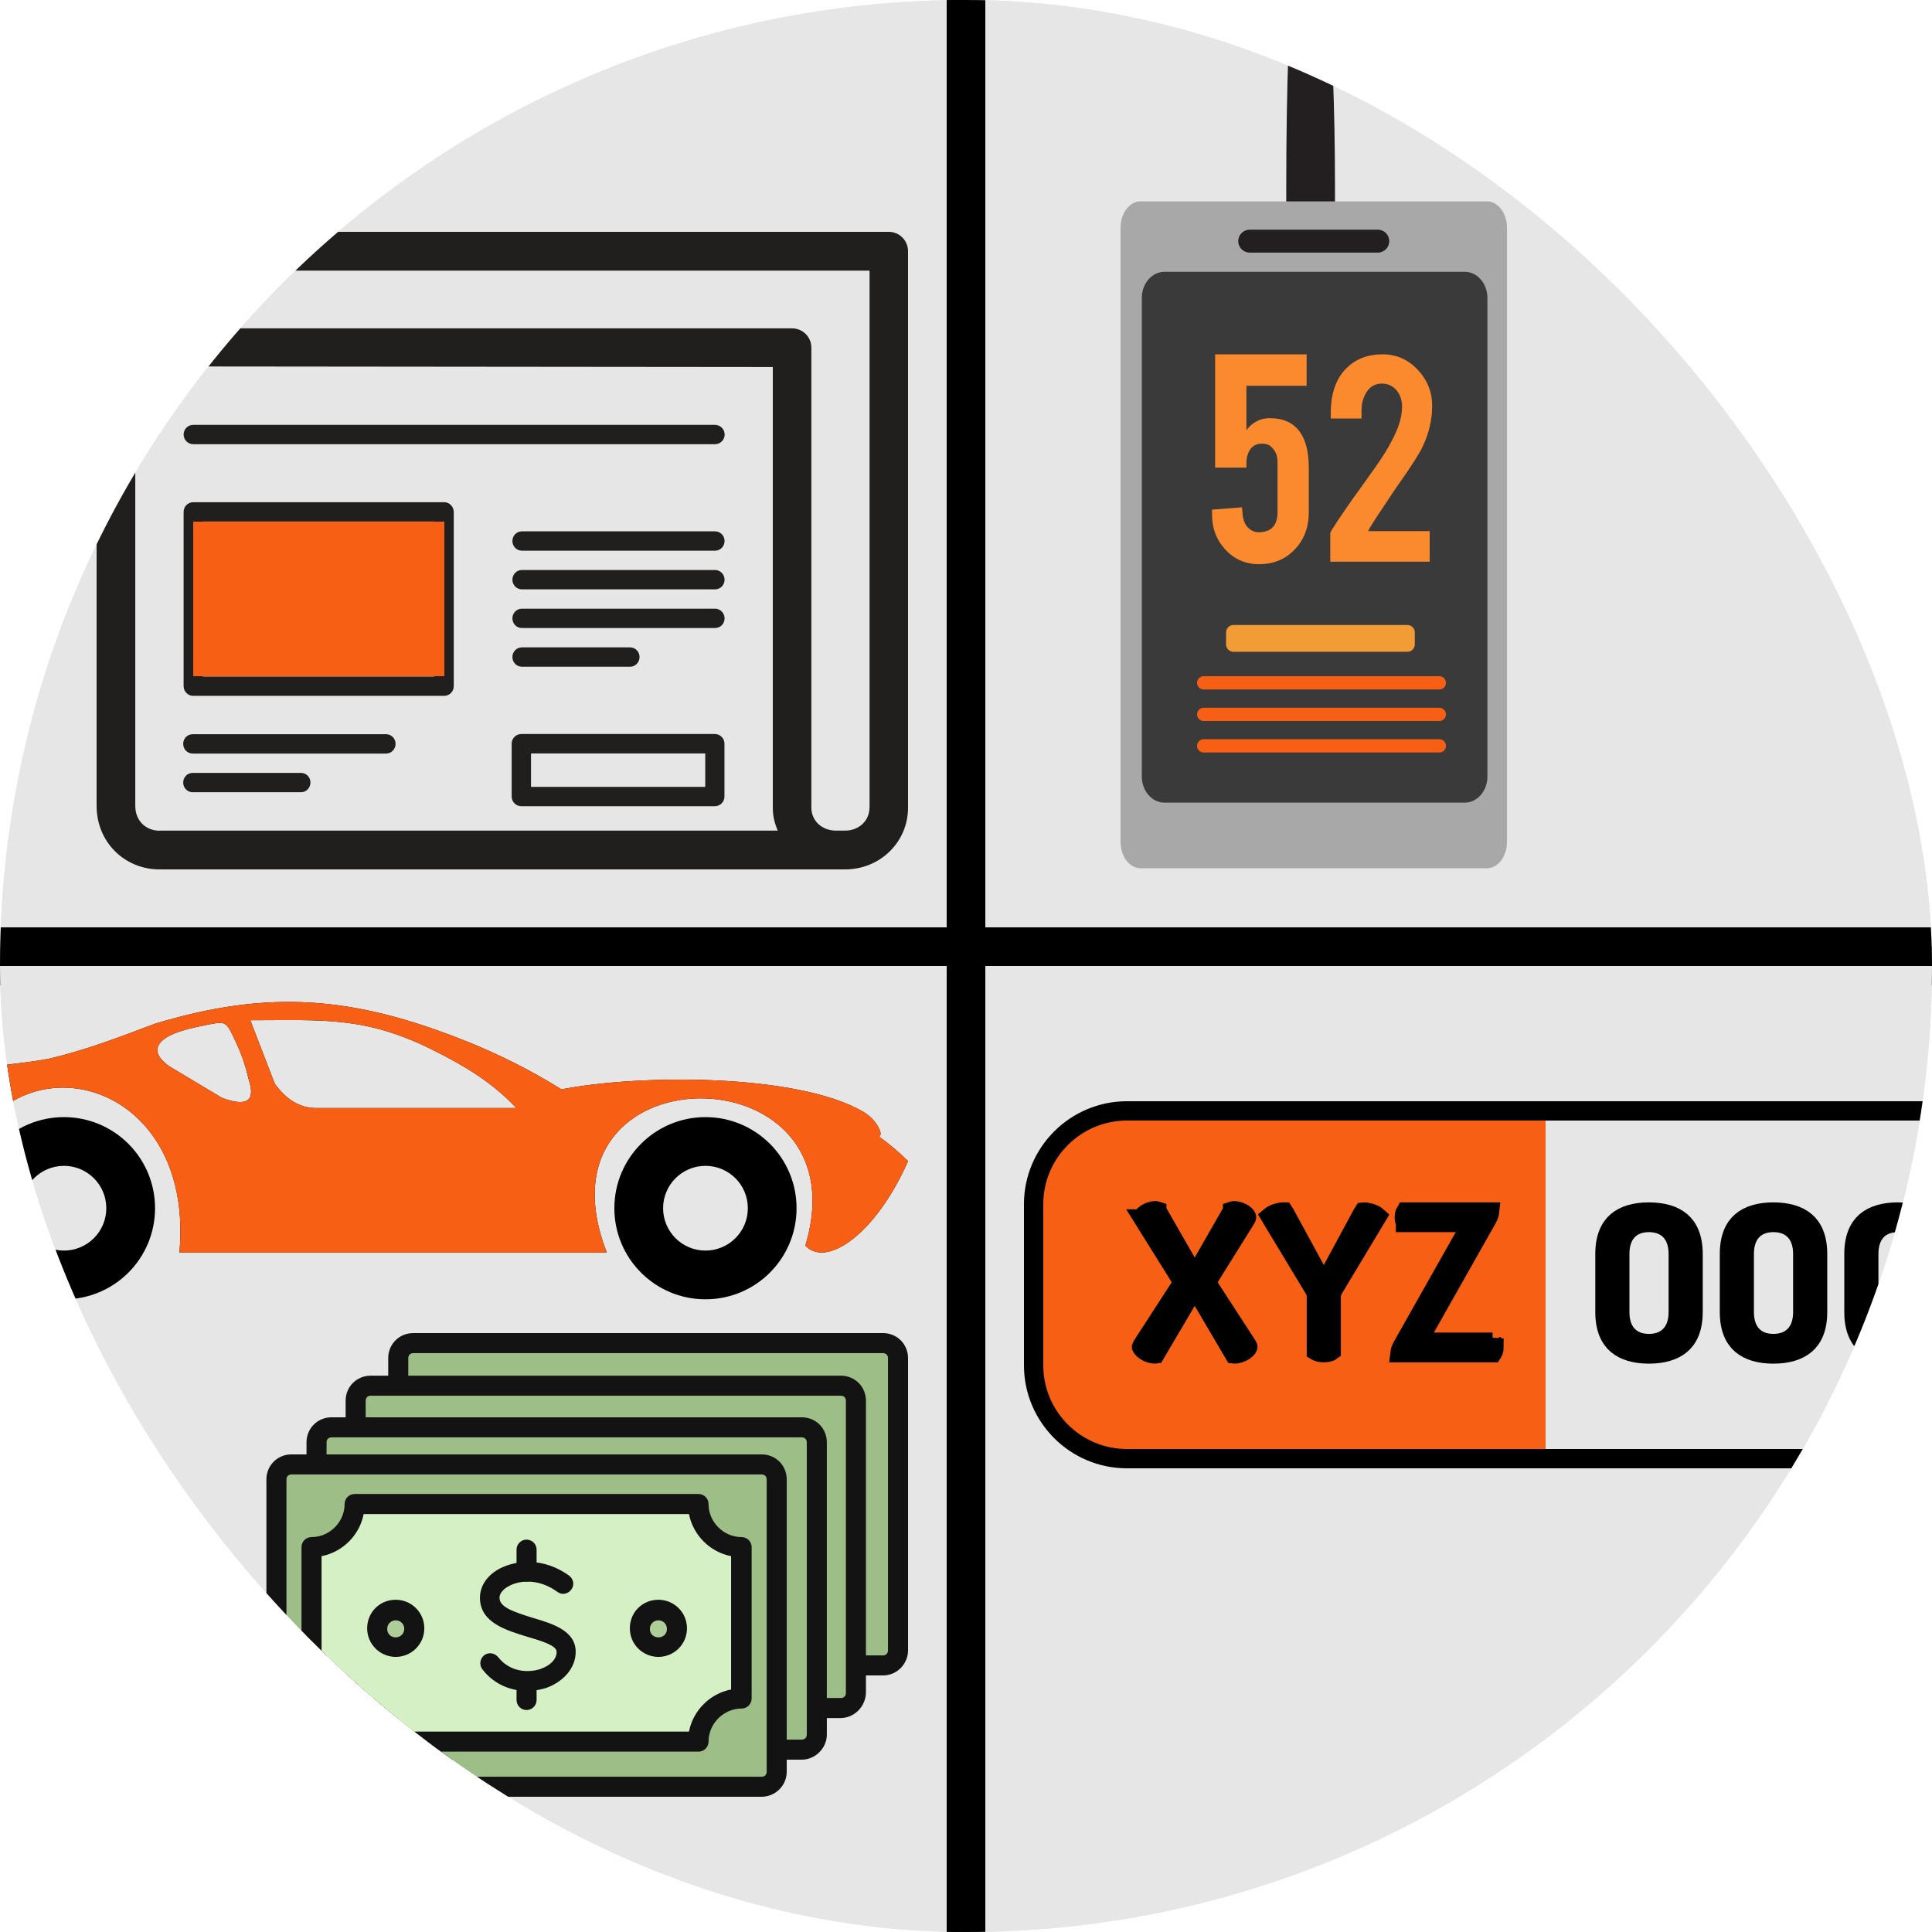
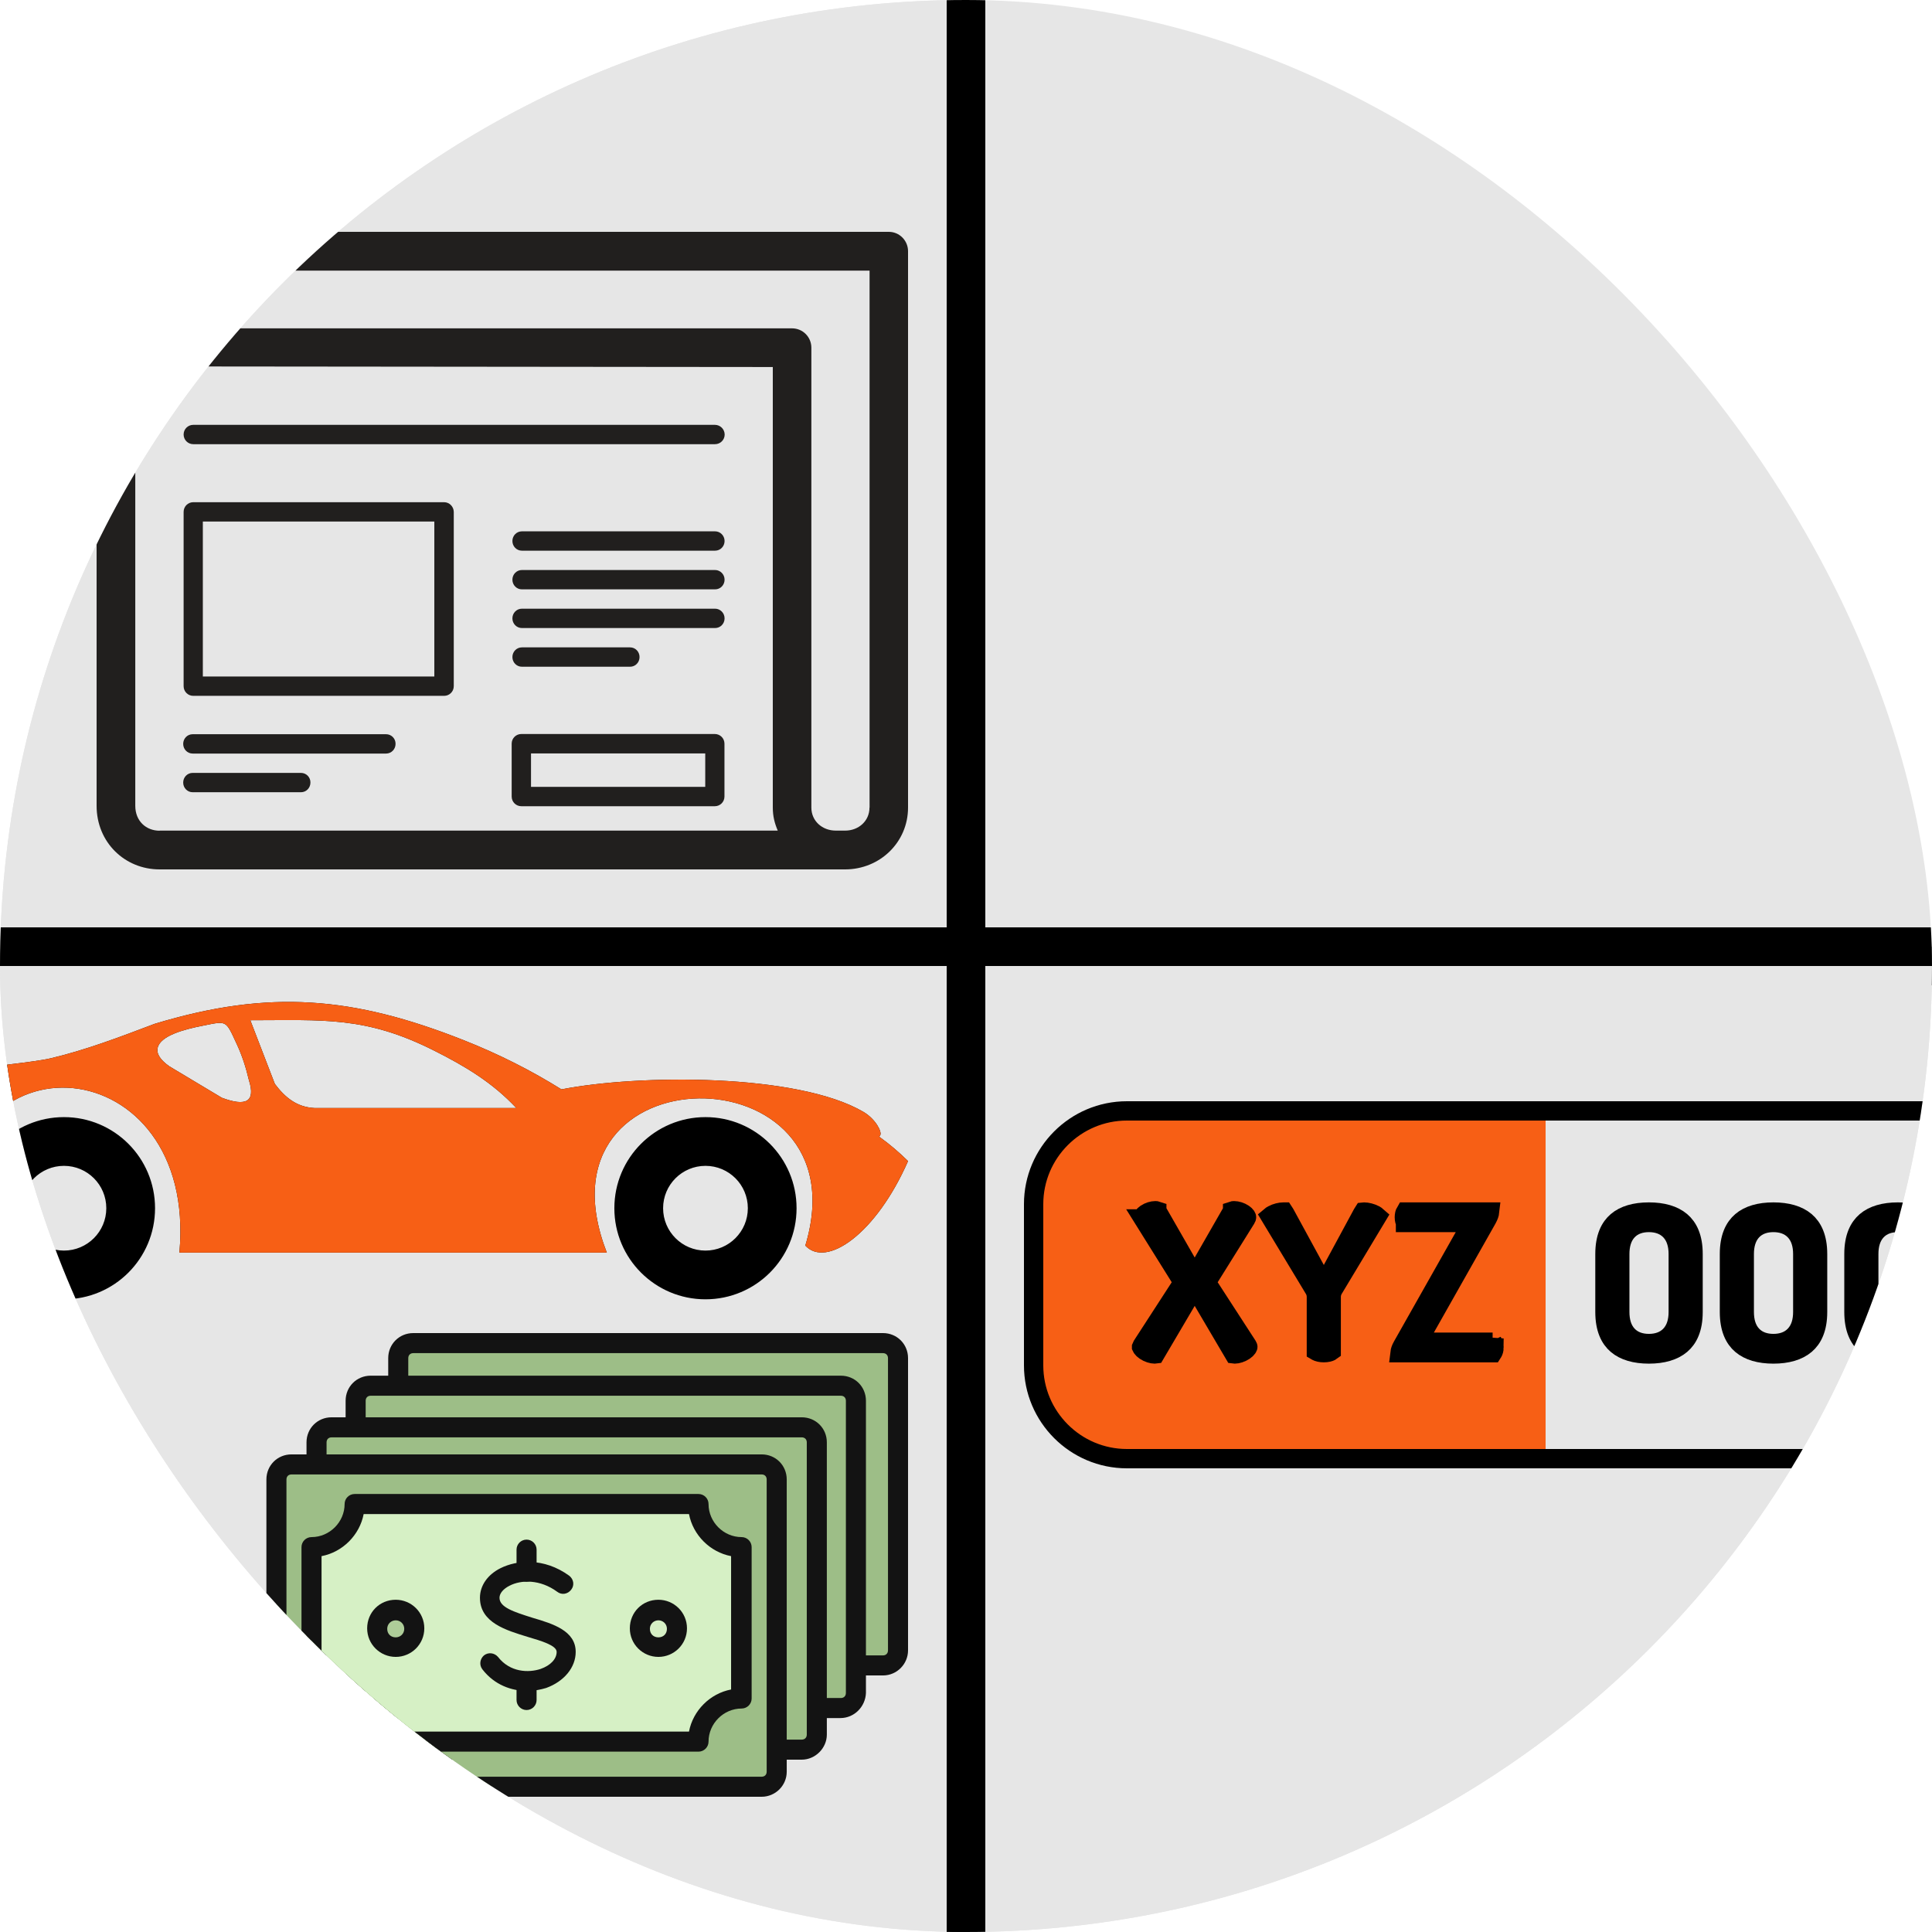
<svg xmlns="http://www.w3.org/2000/svg" width="100" height="100" viewBox="0 0 100 100" fill="none">
  <g clip-path="url(#clip0_2330_8)">
    <rect width="100" height="100" rx="50" fill="#E6E6E6" />
    <rect x="-2" y="-2" width="52" height="52" fill="#E6E6E6" />
-     <rect x="-2" y="-2" width="52" height="52" stroke="black" stroke-width="2" />
    <path d="M46.005 12H10.76C10.211 12 9.759 12.446 9.759 13.001V16.995H6.001C5.451 16.995 5 17.441 5 17.904V41.708C5 43.602 6.463 45 8.258 45H43.742C45.537 45 47 43.602 47 41.801V13.001C47 12.452 46.554 12 46.005 12ZM8.263 42.998C7.567 42.998 7.002 42.503 7.002 41.708V18.965L40 18.997V41.801C40 42.247 40.093 42.606 40.256 42.992H8.263V42.998ZM45.004 41.801C45.004 42.497 44.438 42.992 43.748 42.992H43.258C42.562 42.992 41.996 42.497 41.996 41.801V17.996C41.996 17.441 41.55 16.995 40.995 16.995H11.761V14.008H45.009V41.801H45.004ZM37.003 21.99H10.004C9.726 21.99 9.504 22.213 9.504 22.49C9.504 22.768 9.726 22.991 10.004 22.991H37.008C37.286 22.991 37.509 22.768 37.509 22.49C37.504 22.213 37.281 21.99 37.003 21.99ZM22.987 25.994H10.004C9.726 25.994 9.504 26.218 9.504 26.495V35.516C9.504 35.794 9.726 36.017 10.004 36.017H22.987C23.264 36.017 23.487 35.794 23.487 35.516V26.495C23.482 26.218 23.259 25.994 22.987 25.994ZM22.486 35.016H10.499V26.995H22.481V35.016H22.486ZM36.998 37.992H26.985C26.707 37.992 26.484 38.215 26.484 38.492V41.229C26.484 41.507 26.707 41.73 26.985 41.73H36.998C37.275 41.73 37.498 41.507 37.498 41.229V38.492C37.498 38.215 37.275 37.992 36.998 37.992ZM36.503 40.729H27.485V38.998H36.503V40.729ZM27.012 34.51H32.614C32.886 34.51 33.103 34.287 33.103 34.009C33.103 33.732 32.886 33.508 32.614 33.508H27.012C26.74 33.508 26.522 33.732 26.522 34.009C26.522 34.287 26.74 34.51 27.012 34.51ZM37.014 27.502H27.012C26.74 27.502 26.522 27.725 26.522 28.002C26.522 28.28 26.74 28.503 27.012 28.503H37.014C37.286 28.503 37.504 28.28 37.504 28.002C37.504 27.725 37.281 27.502 37.014 27.502ZM37.014 29.504H27.012C26.74 29.504 26.522 29.727 26.522 30.005C26.522 30.282 26.74 30.505 27.012 30.505H37.014C37.286 30.505 37.504 30.282 37.504 30.005C37.504 29.727 37.281 29.504 37.014 29.504ZM37.014 31.506H27.012C26.74 31.506 26.522 31.729 26.522 32.007C26.522 32.284 26.74 32.507 27.012 32.507H37.014C37.286 32.507 37.504 32.284 37.504 32.007C37.504 31.729 37.281 31.506 37.014 31.506ZM15.579 40.005H9.971C9.699 40.005 9.482 40.228 9.482 40.506C9.482 40.783 9.699 41.006 9.971 41.006H15.579C15.851 41.006 16.068 40.783 16.068 40.506C16.074 40.228 15.851 40.005 15.579 40.005ZM19.985 38.003H9.971C9.699 38.003 9.482 38.226 9.482 38.503C9.482 38.781 9.699 39.004 9.971 39.004H19.985C20.256 39.004 20.474 38.781 20.474 38.503C20.479 38.226 20.256 38.003 19.985 38.003Z" fill="#211F1E" />
-     <rect x="10" y="27" width="13" height="8" fill="#F75F15" />
    <g clip-path="url(#clip1_2330_8)">
      <rect x="-2" y="49" width="52" height="52" fill="#E6E6E6" />
      <path d="M21.391 69.519H45.703C46.144 69.519 46.481 69.856 46.481 70.297V85.424C46.481 85.865 46.144 86.202 45.703 86.202H21.391C20.95 86.202 20.613 85.865 20.613 85.424V70.297C20.613 69.856 20.95 69.519 21.391 69.519Z" fill="#9DBE87" />
      <path d="M45.703 86.721H21.391C20.665 86.721 20.094 86.15 20.094 85.424V70.297C20.094 69.571 20.665 69 21.391 69H45.703C46.429 69 47 69.571 47 70.297V85.424C47 86.124 46.429 86.721 45.703 86.721ZM21.391 70.038C21.236 70.038 21.132 70.142 21.132 70.297V85.424C21.132 85.579 21.236 85.683 21.391 85.683H45.703C45.858 85.683 45.962 85.579 45.962 85.424V70.297C45.962 70.142 45.858 70.038 45.703 70.038H21.391Z" fill="#131313" />
      <path d="M19.186 71.724H43.523C43.964 71.724 44.302 72.062 44.302 72.503V87.629C44.302 88.07 43.964 88.408 43.523 88.408H19.186C18.745 88.408 18.408 88.07 18.408 87.629V72.503C18.408 72.062 18.745 71.724 19.186 71.724Z" fill="#9DBE87" />
      <path d="M43.497 88.927H19.186C18.459 88.927 17.889 88.356 17.889 87.629V72.503C17.889 71.776 18.459 71.205 19.186 71.205H43.523C44.25 71.205 44.821 71.776 44.821 72.503V87.629C44.795 88.33 44.224 88.927 43.497 88.927ZM19.186 72.243C19.03 72.243 18.927 72.347 18.927 72.503V87.629C18.927 87.785 19.03 87.889 19.186 87.889H43.523C43.679 87.889 43.783 87.785 43.783 87.629V72.503C43.783 72.347 43.679 72.243 43.523 72.243H19.186Z" fill="#131313" />
      <path d="M17.162 73.878H41.499C41.941 73.878 42.278 74.215 42.278 74.656V89.783C42.278 90.224 41.941 90.561 41.499 90.561H17.162C16.721 90.561 16.384 90.224 16.384 89.783V74.656C16.384 74.241 16.721 73.878 17.162 73.878Z" fill="#9DBE87" />
      <path d="M41.499 91.08H17.162C16.436 91.08 15.865 90.509 15.865 89.783V74.656C15.865 73.93 16.436 73.359 17.162 73.359H41.499C42.226 73.359 42.797 73.93 42.797 74.656V89.783C42.797 90.483 42.2 91.08 41.499 91.08ZM17.162 74.397C17.007 74.397 16.903 74.501 16.903 74.656V89.783C16.903 89.938 17.007 90.042 17.162 90.042H41.499C41.655 90.042 41.759 89.938 41.759 89.783V74.656C41.759 74.501 41.655 74.397 41.499 74.397H17.162Z" fill="#131313" />
      <path d="M15.086 75.798H39.424C39.865 75.798 40.202 76.135 40.202 76.576V91.703C40.202 92.144 39.865 92.481 39.424 92.481H15.086C14.645 92.481 14.308 92.144 14.308 91.703V76.576C14.308 76.161 14.645 75.798 15.086 75.798Z" fill="#9DBE87" />
      <path d="M39.424 93H15.086C14.36 93 13.789 92.429 13.789 91.703V76.576C13.789 75.85 14.36 75.279 15.086 75.279H39.424C40.15 75.279 40.721 75.85 40.721 76.576V91.703C40.721 92.429 40.124 93 39.424 93ZM15.086 76.317C14.931 76.317 14.827 76.421 14.827 76.576V91.703C14.827 91.858 14.931 91.962 15.086 91.962H39.424C39.58 91.962 39.683 91.858 39.683 91.703V76.576C39.683 76.421 39.58 76.317 39.424 76.317H15.086Z" fill="#131313" />
      <path d="M36.155 90.146H18.356C18.356 88.927 17.344 87.915 16.124 87.915V80.079C17.344 80.079 18.356 79.067 18.356 77.848H36.155C36.155 79.067 37.167 80.079 38.386 80.079V87.915C37.141 87.915 36.155 88.927 36.155 90.146Z" fill="#D6F0C5" />
      <path d="M36.155 90.665H18.356C18.07 90.665 17.837 90.431 17.837 90.146C17.837 89.212 17.058 88.433 16.124 88.433C15.839 88.433 15.605 88.2 15.605 87.915V80.079C15.605 79.793 15.839 79.56 16.124 79.56C17.058 79.56 17.837 78.782 17.837 77.848C17.837 77.562 18.07 77.329 18.356 77.329H36.155C36.44 77.329 36.674 77.562 36.674 77.848C36.674 78.782 37.452 79.56 38.386 79.56C38.671 79.56 38.905 79.793 38.905 80.079V87.915C38.905 88.2 38.671 88.433 38.386 88.433C37.452 88.433 36.674 89.212 36.674 90.146C36.674 90.431 36.44 90.665 36.155 90.665ZM18.823 89.627H35.662C35.869 88.537 36.751 87.655 37.841 87.448V80.546C36.751 80.338 35.869 79.456 35.662 78.367H18.823C18.615 79.456 17.733 80.338 16.643 80.546V87.422C17.733 87.655 18.615 88.537 18.823 89.627Z" fill="#131313" />
      <path d="M27.307 87.525C26.477 87.525 25.595 87.214 24.972 86.41C24.79 86.176 24.842 85.865 25.05 85.683C25.283 85.502 25.595 85.553 25.776 85.761C26.399 86.565 27.359 86.591 27.982 86.384C28.501 86.202 28.812 85.865 28.812 85.502C28.812 85.164 28.008 84.931 27.307 84.723C26.217 84.386 24.842 83.997 24.842 82.7C24.842 82.077 25.231 81.506 25.906 81.169C26.736 80.754 28.137 80.598 29.461 81.558C29.694 81.74 29.746 82.051 29.564 82.284C29.383 82.518 29.071 82.57 28.838 82.388C27.956 81.74 26.97 81.765 26.373 82.077C26.062 82.232 25.854 82.466 25.854 82.7C25.854 83.192 26.581 83.426 27.567 83.737C28.63 84.049 29.798 84.412 29.798 85.502C29.798 86.306 29.201 87.032 28.267 87.37C28.008 87.448 27.644 87.525 27.307 87.525Z" fill="#131313" />
      <path d="M27.255 81.869C26.97 81.869 26.736 81.636 26.736 81.35V80.209C26.736 79.923 26.97 79.69 27.255 79.69C27.541 79.69 27.774 79.923 27.774 80.209V81.35C27.774 81.662 27.541 81.869 27.255 81.869Z" fill="#131313" />
      <path d="M27.255 88.511C26.97 88.511 26.736 88.278 26.736 87.992V87.136C26.736 86.851 26.97 86.617 27.255 86.617C27.541 86.617 27.774 86.851 27.774 87.136V87.992C27.774 88.278 27.541 88.511 27.255 88.511Z" fill="#131313" />
      <path d="M19.523 84.308C19.523 84.434 19.548 84.559 19.596 84.675C19.645 84.792 19.715 84.898 19.805 84.987C19.894 85.076 20 85.147 20.116 85.195C20.232 85.243 20.357 85.268 20.483 85.268C20.609 85.268 20.734 85.243 20.851 85.195C20.967 85.147 21.073 85.076 21.162 84.987C21.251 84.898 21.322 84.792 21.37 84.675C21.419 84.559 21.443 84.434 21.443 84.308C21.443 84.053 21.342 83.809 21.162 83.629C20.982 83.449 20.738 83.348 20.483 83.348C20.229 83.348 19.985 83.449 19.805 83.629C19.625 83.809 19.523 84.053 19.523 84.308Z" fill="#AECD99" />
      <path d="M20.483 85.761C19.679 85.761 19.004 85.112 19.004 84.282C19.004 83.452 19.653 82.803 20.483 82.803C21.288 82.803 21.962 83.452 21.962 84.282C21.962 85.112 21.288 85.761 20.483 85.761ZM20.483 83.867C20.25 83.867 20.042 84.049 20.042 84.308C20.042 84.568 20.224 84.749 20.483 84.749C20.717 84.749 20.924 84.568 20.924 84.308C20.924 84.049 20.717 83.867 20.483 83.867Z" fill="#131313" />
-       <path d="M33.119 84.308C33.119 84.563 33.22 84.807 33.4 84.987C33.58 85.167 33.824 85.268 34.079 85.268C34.334 85.268 34.578 85.167 34.758 84.987C34.938 84.807 35.039 84.563 35.039 84.308C35.039 84.053 34.938 83.809 34.758 83.629C34.578 83.449 34.334 83.348 34.079 83.348C33.824 83.348 33.58 83.449 33.4 83.629C33.22 83.809 33.119 84.053 33.119 84.308Z" fill="#AECD99" />
      <path d="M34.079 85.761C33.275 85.761 32.6 85.112 32.6 84.282C32.6 83.452 33.249 82.803 34.079 82.803C34.883 82.803 35.558 83.452 35.558 84.282C35.558 85.112 34.883 85.761 34.079 85.761ZM34.079 83.867C33.845 83.867 33.638 84.049 33.638 84.308C33.638 84.568 33.819 84.749 34.079 84.749C34.338 84.749 34.52 84.568 34.52 84.308C34.52 84.049 34.312 83.867 34.079 83.867Z" fill="#131313" />
      <path fill-rule="evenodd" clip-rule="evenodd" d="M3.31 57.822C0.704 57.822 -1.406 59.931 -1.406 62.537C-1.406 65.143 0.704 67.252 3.31 67.252C5.916 67.252 8.025 65.143 8.025 62.537C8.025 59.931 5.916 57.822 3.31 57.822ZM12.261 54.056C12.521 54.614 12.727 55.238 12.885 55.914C13.246 57.044 12.714 57.281 11.483 56.82C10.578 56.279 9.673 55.734 8.768 55.194C8.306 54.868 8.086 54.548 8.161 54.231C8.311 53.607 9.515 53.282 10.503 53.089C11.76 52.838 11.672 52.785 12.261 54.056ZM36.515 60.344C35.306 60.344 34.322 61.324 34.322 62.537C34.322 63.745 35.302 64.73 36.515 64.73C37.723 64.73 38.708 63.75 38.708 62.537C38.708 61.324 37.727 60.344 36.515 60.344ZM3.31 60.344C2.101 60.344 1.117 61.324 1.117 62.537C1.117 63.745 2.097 64.73 3.31 64.73C4.518 64.73 5.502 63.75 5.502 62.537C5.502 61.324 4.522 60.344 3.31 60.344ZM26.724 57.351C25.506 56.046 24.1 55.198 22.474 54.381C18.915 52.588 16.735 52.807 12.956 52.807L14.226 56.103C14.757 56.806 15.359 57.303 16.273 57.351H26.724ZM36.515 57.822C33.909 57.822 31.799 59.931 31.799 62.537C31.799 65.143 33.909 67.252 36.515 67.252C39.121 67.252 41.23 65.143 41.23 62.537C41.23 59.931 39.121 57.822 36.515 57.822ZM29.061 56.385C27.515 55.422 25.831 54.561 23.968 53.827C18.295 51.59 13.957 51.19 8.007 52.992C6.214 53.673 4.421 54.354 2.628 54.776C0.857 55.198 -6.811 55.602 -7 56.89L-5.106 59.153C-5.796 59.751 -6.358 60.485 -6.565 61.632C-6.508 62.339 -6.314 62.932 -5.98 63.407C-5.414 64.22 -3.752 65.059 -2.856 64.58C-2.57 64.427 -2.408 64.119 -2.412 63.596C-2.438 53.093 10.24 54.288 9.286 64.835H31.408C27.312 54.271 44.785 54.231 41.683 64.471C42.773 65.648 45.343 63.873 47 60.098C46.547 59.65 46.051 59.224 45.497 58.828C45.523 58.806 45.471 58.911 45.563 58.753C45.655 58.595 45.339 57.931 44.688 57.549C41.278 55.55 33.056 55.602 29.061 56.385Z" fill="black" />
      <path fill-rule="evenodd" clip-rule="evenodd" d="M12.261 54.056C12.521 54.614 12.727 55.238 12.885 55.914C13.246 57.044 12.714 57.281 11.483 56.82C10.578 56.279 9.673 55.734 8.768 55.194C8.306 54.868 8.086 54.548 8.161 54.231C8.311 53.607 9.515 53.282 10.503 53.089C11.76 52.838 11.672 52.785 12.261 54.056ZM26.724 57.351C25.506 56.046 24.1 55.198 22.474 54.381C18.915 52.588 16.735 52.807 12.956 52.807L14.226 56.103C14.757 56.806 15.359 57.303 16.273 57.351H26.724ZM29.061 56.385C27.515 55.422 25.831 54.561 23.968 53.827C18.295 51.59 13.957 51.19 8.007 52.992C6.214 53.673 4.421 54.354 2.628 54.776C0.857 55.198 -6.811 55.602 -7 56.89L-5.106 59.153C-5.796 59.751 -6.358 60.485 -6.565 61.632C-6.508 62.339 -6.314 62.932 -5.98 63.407C-5.414 64.22 -3.752 65.059 -2.856 64.58C-2.57 64.427 -2.408 64.119 -2.412 63.596C-2.438 53.093 10.24 54.288 9.286 64.835H31.408C27.312 54.271 44.785 54.231 41.683 64.471C42.773 65.648 45.343 63.873 47 60.098C46.547 59.65 46.051 59.224 45.497 58.828C45.523 58.806 45.471 58.911 45.563 58.753C45.655 58.595 45.339 57.931 44.688 57.549C41.278 55.55 33.056 55.602 29.061 56.385Z" fill="#F75F15" />
    </g>
    <rect x="-2" y="49" width="52" height="52" stroke="black" stroke-width="2" />
    <g clip-path="url(#clip2_2330_8)">
      <rect x="50" y="-2" width="52" height="52" fill="#E6E6E6" />
      <path d="M69.099 9.783V13.231H66.576V9.783C66.576 -12.172 69.099 -7.634 69.099 9.783Z" fill="#231F20" />
      <path d="M78 43.591C78 44.333 77.532 44.941 76.963 44.941H59.037C58.467 44.941 58 44.333 58 43.591V11.773C58 11.031 58.467 10.423 59.037 10.423H76.963C77.533 10.423 78 11.031 78 11.773L78 43.591Z" fill="#A8A8A8" />
      <path d="M76.989 40.193C76.989 40.936 76.463 41.543 75.823 41.543H60.265C59.624 41.543 59.1 40.935 59.1 40.193V15.419C59.1 14.677 59.625 14.07 60.265 14.07H75.823C76.463 14.07 76.988 14.677 76.988 15.419V40.193H76.989Z" fill="#3A3A3A" />
      <path d="M71.908 12.482C71.908 12.809 71.642 13.074 71.316 13.074H64.683C64.356 13.074 64.091 12.809 64.091 12.482C64.091 12.155 64.356 11.889 64.683 11.889H71.316C71.642 11.889 71.908 12.155 71.908 12.482Z" fill="#231F20" />
      <path d="M64.514 19.967V22.269C64.674 22.041 64.9 21.864 65.192 21.739C65.347 21.676 65.528 21.645 65.733 21.645C66.443 21.645 66.966 21.893 67.304 22.389C67.596 22.817 67.742 23.422 67.742 24.204V26.515C67.742 27.308 67.491 27.959 66.989 28.467C66.51 28.958 65.904 29.203 65.174 29.203C64.466 29.203 63.879 28.946 63.411 28.433C62.96 27.942 62.734 27.342 62.734 26.635V26.378L64.284 26.258L64.318 26.626C64.358 27.054 64.532 27.339 64.84 27.482C64.931 27.528 65.029 27.55 65.131 27.55C65.793 27.55 66.124 27.205 66.124 26.515V23.887C66.124 23.573 66.009 23.313 65.78 23.108C65.671 23.011 65.519 22.962 65.324 22.962C65.037 22.962 64.825 23.074 64.687 23.296C64.573 23.49 64.515 23.696 64.515 23.912V24.203H62.896V18.34H67.63V19.967H64.514Z" fill="#FB8A2E" />
      <path d="M68.88 21.379C68.88 20.363 69.154 19.587 69.702 19.051C70.176 18.577 70.797 18.34 71.568 18.34C72.275 18.34 72.879 18.606 73.379 19.136C73.878 19.667 74.128 20.286 74.128 20.994C74.128 21.724 73.965 22.429 73.64 23.108C73.463 23.485 73.049 24.133 72.399 25.051C72.222 25.302 71.96 25.693 71.611 26.224L71.32 26.661C71.132 26.946 70.989 27.172 70.892 27.337C70.846 27.421 70.824 27.473 70.824 27.491H74V29.075H68.855V27.59C68.855 27.556 68.973 27.359 69.208 26.999C69.317 26.834 69.441 26.651 69.578 26.452L69.999 25.846C70.245 25.509 70.63 24.97 71.156 24.228C71.653 23.532 72.024 22.902 72.27 22.337C72.47 21.875 72.57 21.444 72.57 21.045C72.57 20.72 72.478 20.443 72.296 20.215C72.097 19.976 71.84 19.855 71.525 19.855C71.075 19.855 70.755 20.115 70.567 20.635C70.504 20.806 70.473 21.011 70.473 21.251V21.662H68.881V21.379H68.88Z" fill="#FB8A2E" />
      <path fill-rule="evenodd" clip-rule="evenodd" d="M73.231 33.352C73.231 33.565 73.058 33.737 72.845 33.737H63.846C63.633 33.737 63.46 33.565 63.46 33.352V32.735C63.46 32.522 63.633 32.349 63.846 32.349H72.845C73.058 32.349 73.231 32.522 73.231 32.735V33.352Z" fill="#F19C35" />
      <path d="M74.843 35.344C74.843 35.533 74.689 35.687 74.499 35.687H62.304C62.113 35.687 61.96 35.533 61.96 35.344C61.96 35.154 62.114 35 62.304 35H74.499C74.689 35 74.843 35.154 74.843 35.344Z" fill="#F75F15" />
-       <path d="M74.843 36.975C74.843 37.165 74.689 37.319 74.499 37.319H62.304C62.113 37.319 61.96 37.164 61.96 36.975C61.96 36.785 62.114 36.631 62.304 36.631H74.499C74.689 36.631 74.843 36.785 74.843 36.975Z" fill="#F75F15" />
      <path d="M74.843 38.606C74.843 38.796 74.689 38.95 74.499 38.95H62.304C62.113 38.95 61.96 38.796 61.96 38.606C61.96 38.416 62.114 38.261 62.304 38.261H74.499C74.689 38.261 74.843 38.416 74.843 38.606Z" fill="#F75F15" />
    </g>
    <rect x="50" y="-2" width="52" height="52" stroke="black" stroke-width="2" />
    <rect x="50" y="49" width="52" height="52" fill="#E6E6E6" />
    <rect x="50" y="49" width="52" height="52" stroke="black" stroke-width="2" />
    <path d="M54 60C54 58.895 54.895 58 56 58H80V75H56C54.895 75 54 74.105 54 73V60Z" fill="#F75F15" />
    <path d="M102.201 70.671C102.201 71.417 101.593 72.024 100.847 72.024V73.024C102.146 73.024 103.201 71.969 103.201 70.671L103.201 62.329C103.201 61.031 102.146 59.976 100.848 59.976V60.976C101.594 60.976 102.201 61.583 102.201 62.329L102.201 70.671ZM58.329 57.5H100.847C103.51 57.5 105.677 59.667 105.677 62.329V70.671C105.677 73.333 103.51 75.5 100.848 75.5H58.329C55.667 75.5 53.5 73.333 53.5 70.671V62.329C53.5 59.667 55.667 57.5 58.329 57.5Z" stroke="black" />
    <path d="M62.603 66.104L62.434 66.374L62.607 66.641L64.561 69.656C64.578 69.684 64.585 69.702 64.587 69.71C64.588 69.711 64.588 69.712 64.588 69.713C64.588 69.715 64.587 69.718 64.585 69.723C64.582 69.732 64.575 69.747 64.561 69.767C64.532 69.809 64.481 69.861 64.403 69.914C64.239 70.024 64.04 70.082 63.91 70.082C63.9 70.082 63.891 70.082 63.883 70.081L62.268 67.338L61.838 66.606L61.407 67.338L59.792 70.081C59.784 70.082 59.775 70.082 59.765 70.082C59.635 70.082 59.436 70.024 59.273 69.914C59.194 69.861 59.143 69.809 59.114 69.767C59.1 69.747 59.093 69.732 59.09 69.723C59.088 69.718 59.088 69.715 59.087 69.713C59.087 69.712 59.088 69.711 59.088 69.71C59.091 69.702 59.097 69.685 59.114 69.656L61.068 66.641L61.241 66.374L61.073 66.104L59.192 63.091L59.193 63.091L59.19 63.087C59.17 63.056 59.162 63.035 59.158 63.025C59.156 63.016 59.155 63.01 59.155 63.005L59.155 63.005C59.155 63.003 59.155 62.987 59.178 62.953C59.202 62.917 59.248 62.87 59.319 62.822C59.467 62.723 59.657 62.667 59.799 62.667C59.848 62.667 59.869 62.673 59.875 62.675C59.875 62.675 59.875 62.676 59.875 62.676C59.877 62.678 59.884 62.686 59.894 62.704L59.894 62.704L59.898 62.71L61.404 65.338L61.838 66.094L62.271 65.338L63.778 62.71L63.778 62.71L63.781 62.704C63.791 62.686 63.798 62.678 63.8 62.676C63.8 62.676 63.8 62.675 63.8 62.675C63.806 62.673 63.828 62.667 63.876 62.667C64.018 62.667 64.209 62.723 64.357 62.822C64.428 62.87 64.473 62.917 64.498 62.953C64.52 62.987 64.52 63.003 64.52 63.005V63.005C64.52 63.01 64.52 63.015 64.517 63.025C64.513 63.035 64.505 63.056 64.485 63.087L64.485 63.087L64.483 63.091L62.603 66.104Z" stroke="black" />
    <path d="M70.534 62.801L70.534 62.801L70.536 62.796C70.552 62.767 70.563 62.748 70.571 62.736C70.579 62.735 70.59 62.735 70.604 62.735C70.759 62.735 70.979 62.788 71.15 62.88C71.205 62.91 71.245 62.938 71.272 62.962L69.024 66.704C68.956 66.812 68.903 66.959 68.903 67.127V69.93C68.899 69.933 68.894 69.936 68.887 69.939C68.815 69.979 68.682 70.014 68.52 70.014C68.357 70.014 68.225 69.979 68.152 69.939C68.146 69.936 68.141 69.933 68.136 69.93V67.127C68.136 66.959 68.084 66.812 68.015 66.704L65.757 62.961C65.784 62.938 65.824 62.91 65.879 62.88C66.05 62.788 66.269 62.735 66.424 62.735C66.436 62.735 66.445 62.735 66.453 62.735C66.463 62.75 66.478 62.773 66.498 62.808L68.081 65.713L68.521 66.522L68.96 65.712L70.534 62.801Z" stroke="black" />
    <path d="M73.36 69.474L73.781 68.728L76.974 63.079C77.059 62.923 77.093 62.807 77.101 62.735C77.099 62.735 77.096 62.735 77.094 62.735H72.745C72.733 62.755 72.719 62.789 72.707 62.839C72.696 62.889 72.689 62.946 72.689 63.005C72.689 63.138 72.722 63.231 72.749 63.273C72.749 63.274 72.75 63.274 72.75 63.275H75.349H76.206L75.785 64.021L72.591 69.673L72.588 69.677L72.588 69.677C72.509 69.815 72.474 69.937 72.465 70.014C72.468 70.014 72.47 70.014 72.473 70.014H77.258C77.26 70.011 77.263 70.007 77.265 70.003C77.301 69.946 77.33 69.847 77.33 69.744L73.36 69.474ZM73.36 69.474H74.217M73.36 69.474H74.217M74.217 69.474H77.258M74.217 69.474H77.258M77.258 69.474C77.26 69.477 77.263 69.481 77.265 69.485C77.3 69.542 77.33 69.641 77.33 69.744L77.258 69.474Z" stroke="black" />
    <path d="M87.633 64.907V64.908V67.909C87.633 68.773 87.367 69.286 87.003 69.594C86.624 69.915 86.061 70.082 85.347 70.082C84.633 70.082 84.073 69.915 83.698 69.595C83.337 69.288 83.072 68.774 83.072 67.909V64.908C83.072 64.042 83.337 63.529 83.698 63.221C84.073 62.901 84.633 62.735 85.347 62.735C86.061 62.735 86.624 62.901 87.003 63.222C87.367 63.53 87.633 64.044 87.633 64.907ZM85.347 69.541C85.754 69.541 86.159 69.427 86.458 69.112C86.751 68.802 86.866 68.375 86.866 67.909V64.908C86.866 64.441 86.751 64.015 86.458 63.704C86.159 63.389 85.754 63.275 85.347 63.275C84.939 63.275 84.535 63.39 84.239 63.707C83.949 64.019 83.839 64.445 83.839 64.908V67.909C83.839 68.372 83.949 68.798 84.239 69.109C84.535 69.427 84.939 69.541 85.347 69.541Z" stroke="black" />
    <path d="M89.516 64.908C89.516 64.042 89.781 63.529 90.142 63.221C90.517 62.901 91.078 62.735 91.791 62.735C92.505 62.735 93.069 62.901 93.447 63.222C93.811 63.53 94.078 64.044 94.078 64.908V67.909C94.078 68.773 93.811 69.286 93.447 69.594C93.069 69.915 92.505 70.082 91.791 70.082C91.078 70.082 90.517 69.915 90.142 69.595C89.781 69.288 89.516 68.774 89.516 67.909V64.908ZM91.791 69.541C92.199 69.541 92.604 69.427 92.902 69.112C93.196 68.802 93.311 68.375 93.311 67.909V64.908C93.311 64.441 93.196 64.015 92.902 63.704C92.604 63.389 92.199 63.275 91.791 63.275C91.384 63.275 90.979 63.39 90.683 63.707C90.394 64.019 90.283 64.445 90.283 64.908V67.909C90.283 68.372 90.393 68.798 90.683 69.109C90.979 69.427 91.384 69.541 91.791 69.541Z" stroke="black" />
    <path d="M95.96 64.908C95.96 64.042 96.225 63.529 96.586 63.221C96.962 62.901 97.522 62.735 98.236 62.735C98.949 62.735 99.513 62.901 99.891 63.222C100.255 63.53 100.522 64.044 100.522 64.908V67.909C100.522 68.773 100.255 69.286 99.891 69.594C99.513 69.915 98.949 70.082 98.236 70.082C97.522 70.082 96.962 69.915 96.586 69.595C96.225 69.288 95.96 68.774 95.96 67.909V64.908ZM98.236 69.541C98.643 69.541 99.048 69.427 99.346 69.112C99.64 68.802 99.755 68.375 99.755 67.909V64.908C99.755 64.441 99.64 64.015 99.346 63.704C99.048 63.389 98.643 63.275 98.236 63.275C97.828 63.275 97.424 63.39 97.128 63.707C96.838 64.019 96.727 64.445 96.727 64.908V67.909C96.727 68.372 96.838 68.798 97.128 69.109C97.424 69.427 97.828 69.541 98.236 69.541Z" stroke="black" />
  </g>
  <defs>
    <clipPath id="clip0_2330_8">
      <rect width="100" height="100" rx="50" fill="white" />
    </clipPath>
    <clipPath id="clip1_2330_8">
      <rect x="-2" y="49" width="52" height="52" fill="white" />
    </clipPath>
    <clipPath id="clip2_2330_8">
-       <rect x="50" y="-2" width="52" height="52" fill="white" />
-     </clipPath>
+       </clipPath>
  </defs>
</svg>